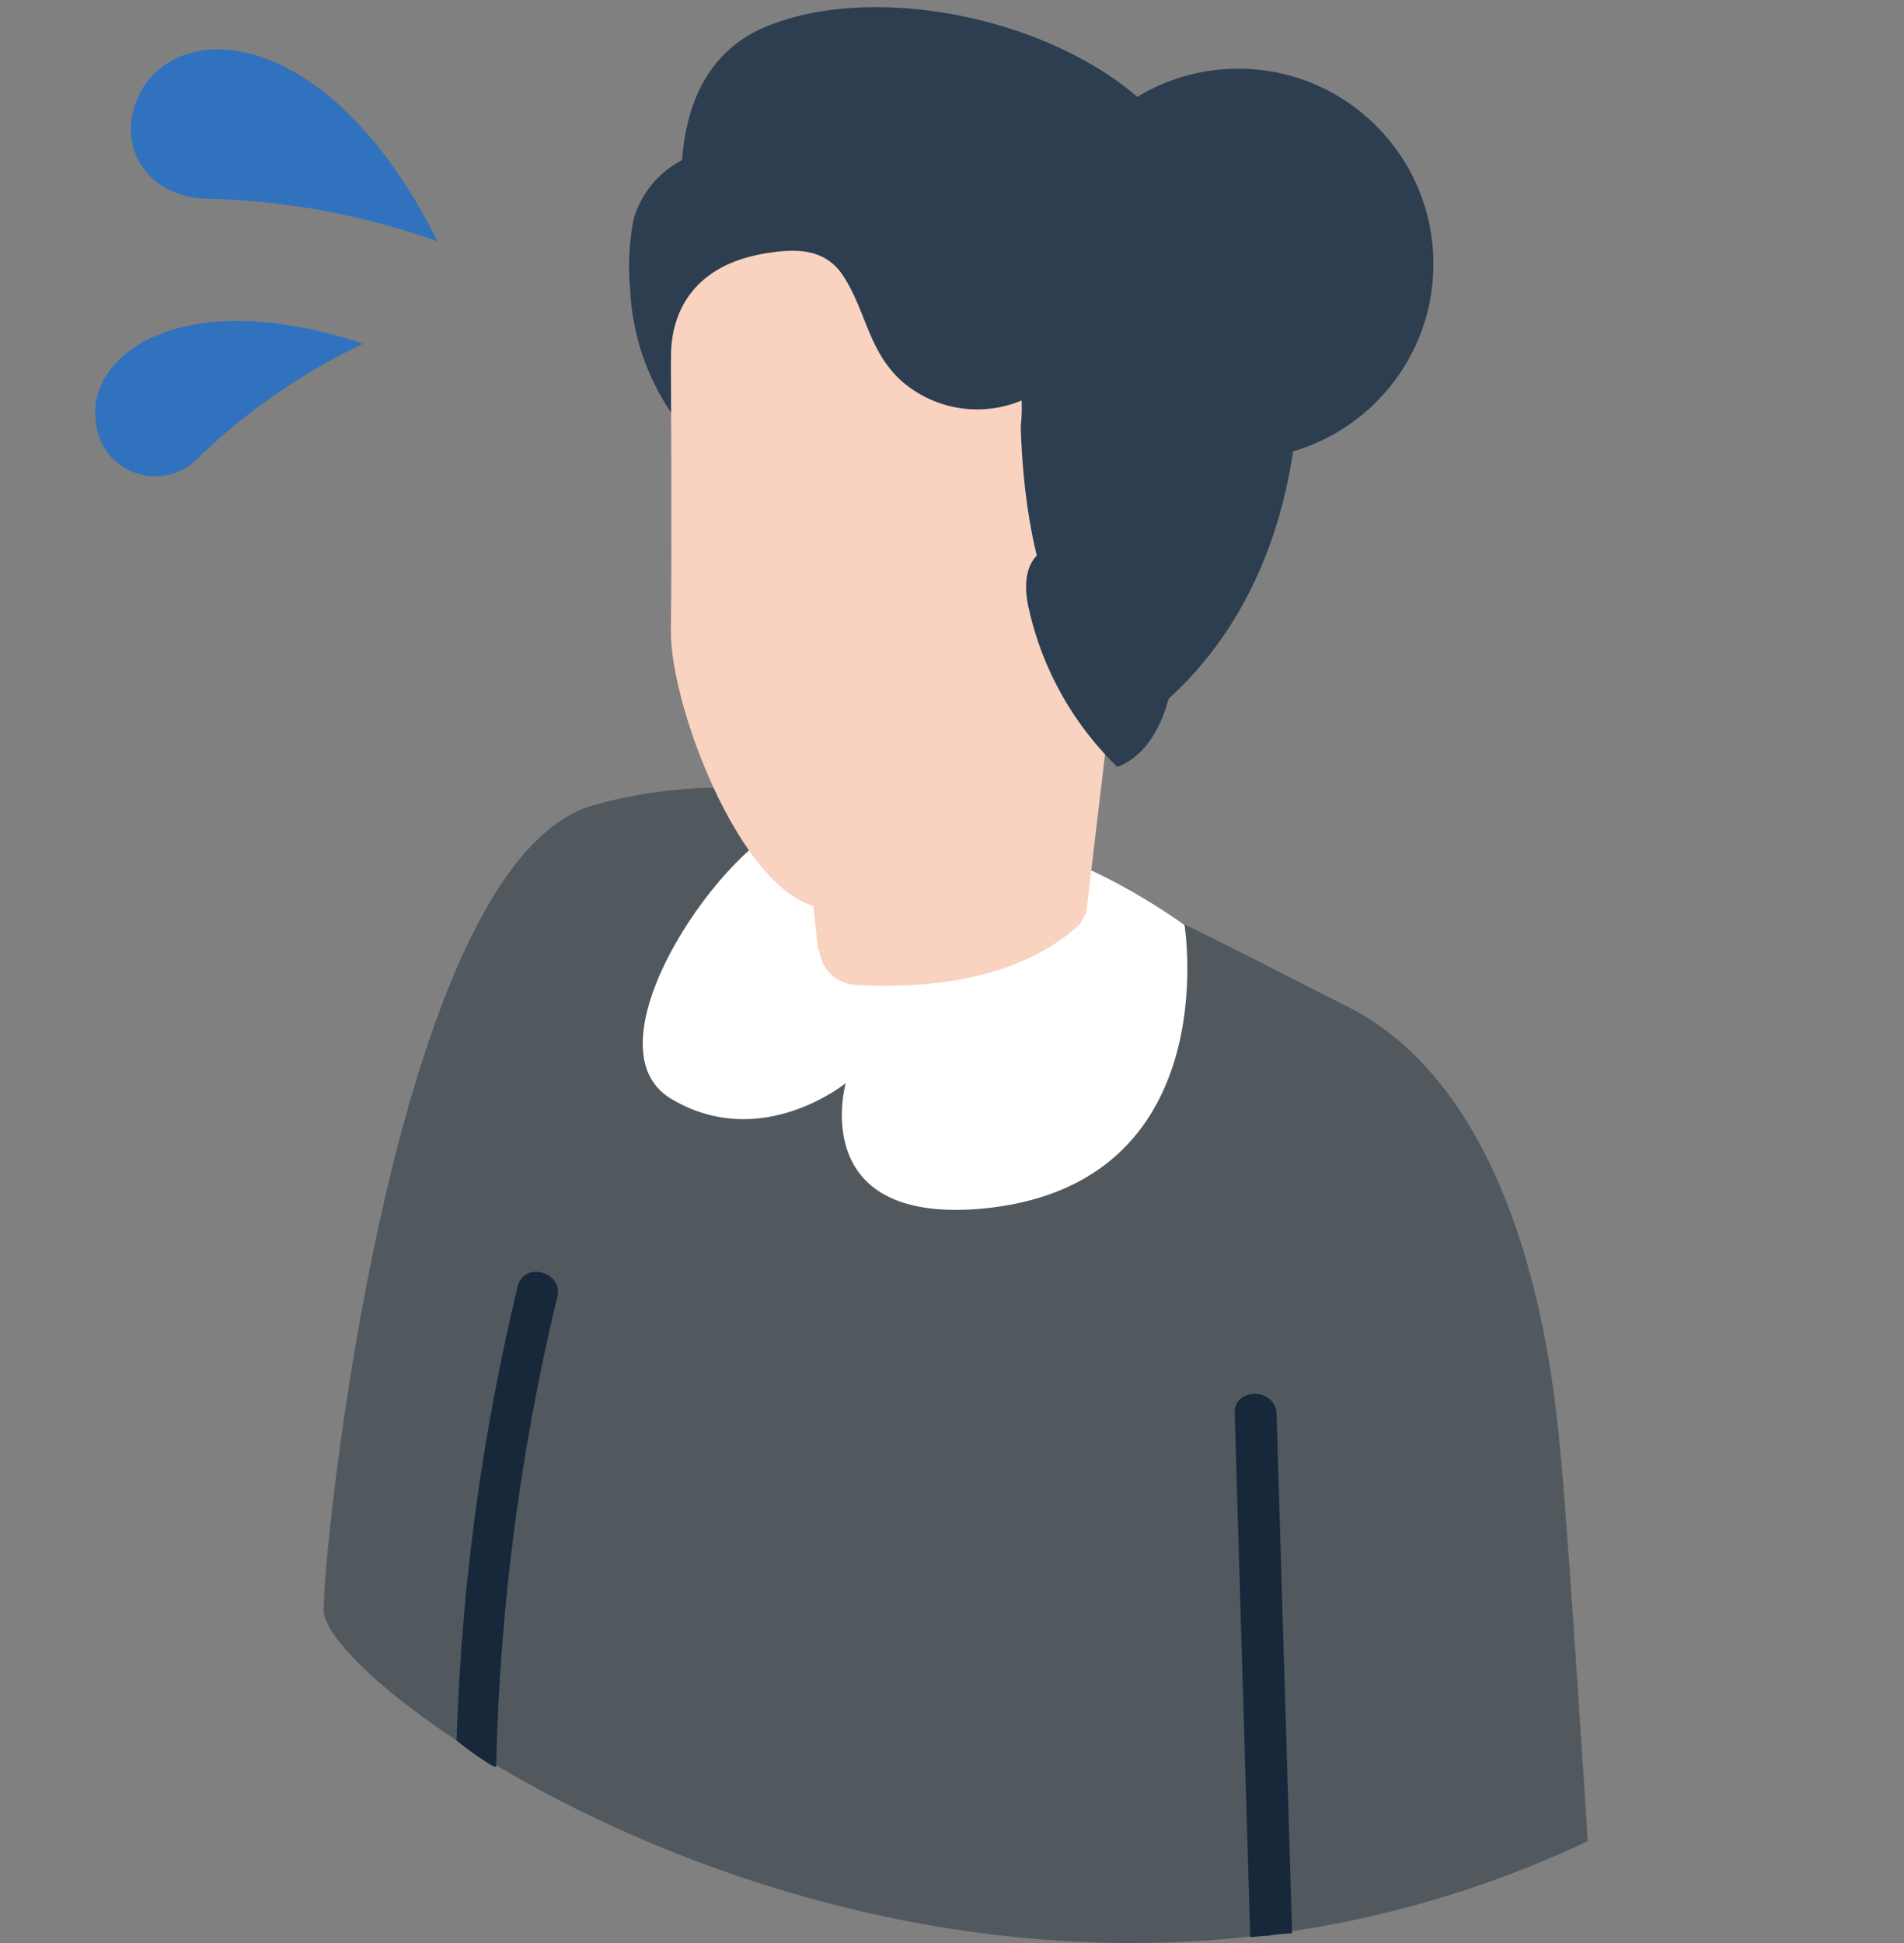
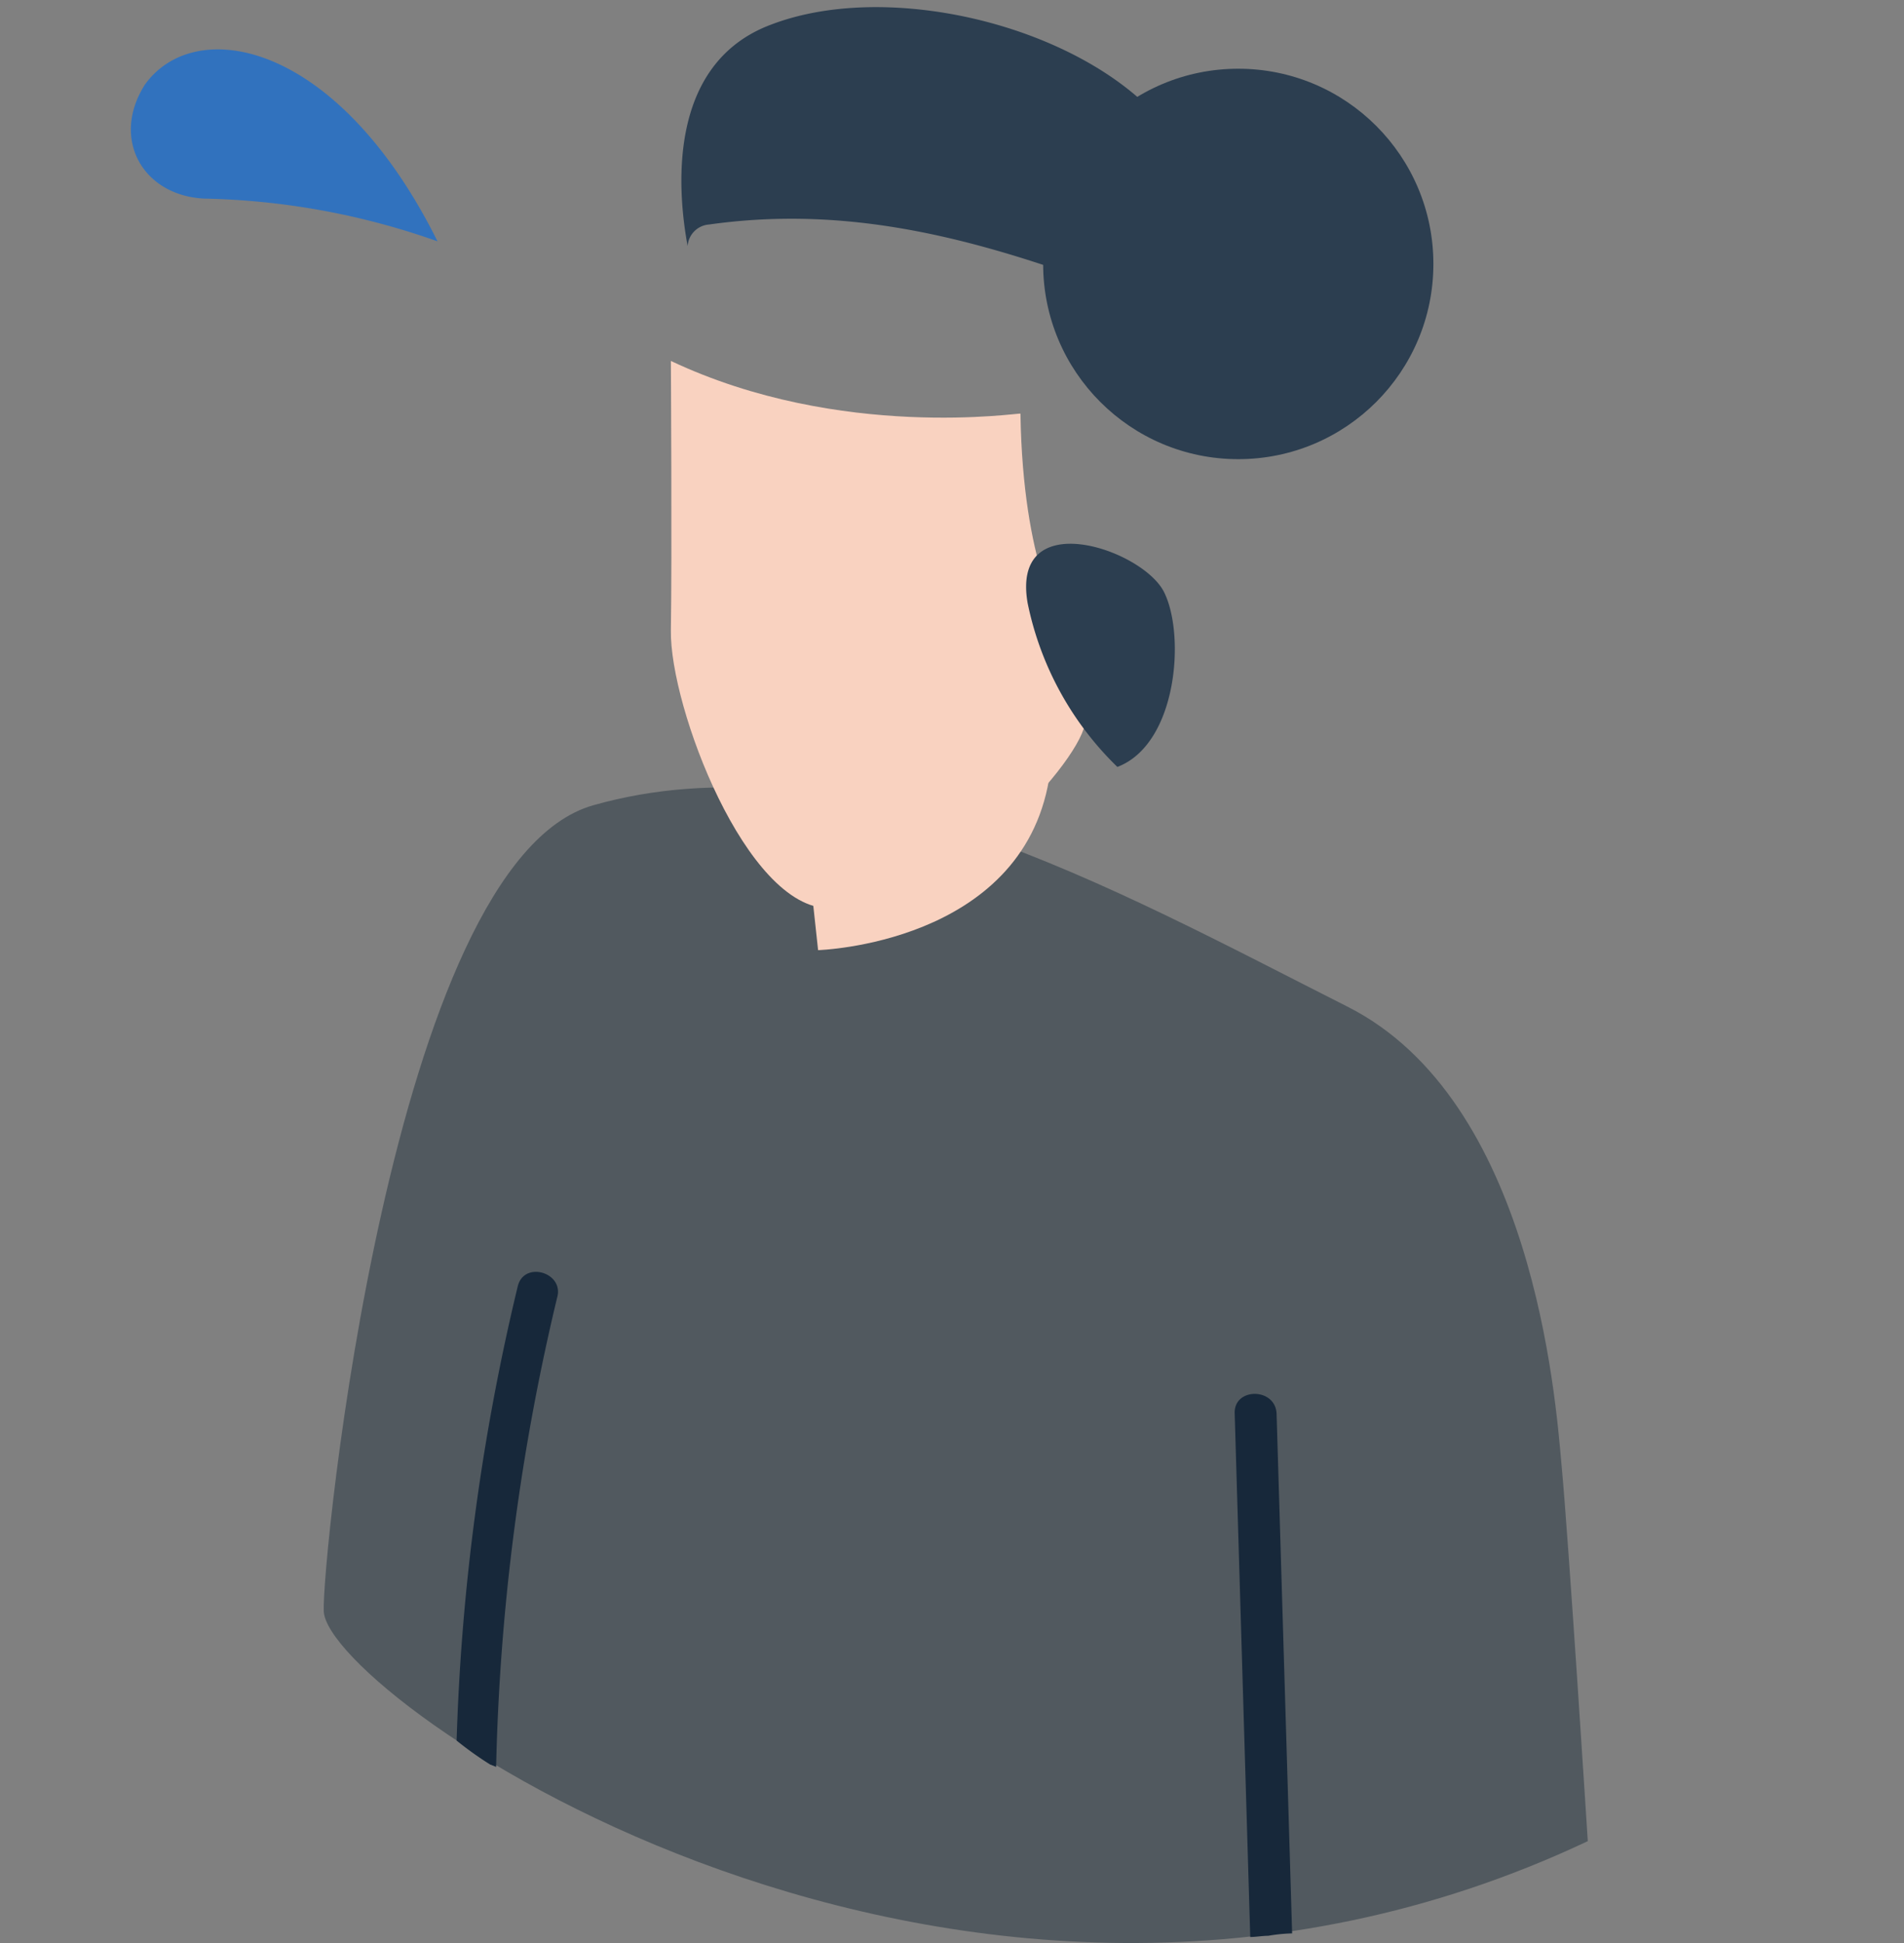
<svg xmlns="http://www.w3.org/2000/svg" width="100" height="102.001" viewBox="0 0 100 102.001">
  <rect x="0" y="0" width="100" height="102.001" fill="#808080" stroke="none" />
  <g id="グループ_400" data-name="グループ 400" transform="translate(-576 -5585)">
    <g id="グループ_396" data-name="グループ 396">
      <g id="Character_2" transform="translate(593 5585.37)">
        <path id="パス_2045" data-name="パス 2045" d="M226.087,209.126s-1.006-15.843-1.383-19.8c-.314-3.521-1.509-19.112-11.253-24.016-12.322-6.224-26.531-14.271-39.607-10.562-10.625,3.018-14.271,39.859-14.145,42.311C159.887,201.519,192.893,224.78,226.087,209.126Z" transform="translate(-159.695 -112.842)" fill="#51595f" />
-         <path id="パス_2046" data-name="パス 2046" d="M214.8,161.922s2.263,13.768-10.751,14.9c-9.116.754-7.041-6.6-7.041-6.6s-4.464,3.646-9.179.817,3.018-13.768,6.538-14.523S206.371,155.949,214.8,161.922Z" transform="translate(-169.59 -113.732)" fill="#fff" />
        <circle id="楕円形_140" data-name="楕円形 140" cx="10.248" cy="10.248" r="10.248" transform="translate(37.787 3.238)" fill="#2c3e50" />
-         <path id="パス_2047" data-name="パス 2047" d="M187.966,113.776a12.439,12.439,0,0,1-2.7-7.167,12.691,12.691,0,0,1,.189-3.772,5.082,5.082,0,0,1,2.452-3.018,12.285,12.285,0,0,0,2.389-2.012s26.845-5.218,29.925,10.436h0c.566,4.4.251,17.6-11.756,23.136-12.2,5.6-6.538-14.334-6.538-14.334" transform="translate(-169.165 -91.74)" fill="#2c3e50" />
-         <path id="パス_2048" data-name="パス 2048" d="M200,154.459l16.031-7.859-1.32,11.128a5.813,5.813,0,0,0-.314.566c-2.892,2.7-7.356,3.458-11.819,3.206a2.02,2.02,0,0,1-1.886-1.823C200.5,157.916,200.251,156.219,200,154.459Z" transform="translate(-174.661 -110.167)" fill="#f9d2c0" />
-         <path id="パス_2049" data-name="パス 2049" d="M188.767,115.287s-.943-5.218,4.967-6.161c1.572-.251,3.081-.251,4.024,1.195,1.195,1.823,1.32,3.961,3.081,5.532a6.038,6.038,0,0,0,6.287,1.006c.063,1.76-.189,3.018-2.326,3.646S190.4,118.681,188.767,115.287Z" transform="translate(-170.47 -96.206)" fill="#f9d2c0" />
        <path id="パス_2050" data-name="パス 2050" d="M210.275,102.764c-6.413-2.263-12.511-3.646-19.238-2.7a1.217,1.217,0,0,0-1.132,1.132c-.5-2.7-1.194-9.556,4.4-11.631,6.916-2.64,18.546.692,21.753,6.916a20.409,20.409,0,0,1,2.2,10C216,104.713,213.1,103.77,210.275,102.764Z" transform="translate(-170.79 -88.649)" fill="#2c3e50" />
        <path id="パス_2051" data-name="パス 2051" d="M200.6,159.764l.251,2.326s10.688-.314,12.134-8.99Z" transform="translate(-174.884 -112.581)" fill="#f9d2c0" style="mix-blend-mode: multiply;isolation: isolate" />
        <path id="パス_2052" data-name="パス 2052" d="M188.7,118.2s.063,10.31,0,14.145c-.063,4.024,3.961,14.585,8.3,14.585,6.664,0,13.454-8.047,13.454-9.807,0,0,6.727-4.149,2.892-7.356s-4.086,2.2-4.086,2.2-2.075-3.018-2.2-11C207.057,120.9,197.627,122.412,188.7,118.2Z" transform="translate(-170.465 -99.622)" fill="#f9d2c0" />
-         <path id="パス_2053" data-name="パス 2053" d="M172.56,220.125a17.8,17.8,0,0,1-1.76-1.257,116.831,116.831,0,0,1,3.206-23.827c.314-1.383,2.452-.754,2.075.566a116.651,116.651,0,0,0-3.206,24.644A1.062,1.062,0,0,1,172.56,220.125Z" transform="translate(-163.818 -127.865)" fill="#17283a" />
+         <path id="パス_2053" data-name="パス 2053" d="M172.56,220.125a17.8,17.8,0,0,1-1.76-1.257,116.831,116.831,0,0,1,3.206-23.827c.314-1.383,2.452-.754,2.075.566a116.651,116.651,0,0,0-3.206,24.644Z" transform="translate(-163.818 -127.865)" fill="#17283a" />
        <path id="パス_2054" data-name="パス 2054" d="M237.56,232.9c-.314,0-.629.063-.943.063l-.817-27.474c-.063-1.383,2.138-1.383,2.2,0l.817,27.285A8.52,8.52,0,0,0,237.56,232.9Z" transform="translate(-187.953 -131.648)" fill="#17283a" />
        <path id="パス_2055" data-name="パス 2055" d="M223.17,145.181a16.6,16.6,0,0,1-4.715-8.613c-.88-5.155,6.035-2.829,7.167-.566S226.313,143.986,223.17,145.181Z" transform="translate(-181.485 -105.29)" fill="#2c3e50" />
      </g>
      <g id="sweat01" transform="translate(601.188 5604.896) rotate(163)">
        <path id="パス_2587" data-name="パス 2587" d="M12.368,12.3h0C8.812,15.147,1.958,11.749,0,0A38.91,38.91,0,0,0,11.1,5.741c3,1.113,3.71,4.391,1.264,6.556Z" transform="translate(0 7.557)" fill="#3172be" />
-         <path id="パス_2588" data-name="パス 2588" d="M10.013.37a3.127,3.127,0,0,1,4.648,3.146h0C14.241,7.323,8.147,9.377,0,3.558A32.718,32.718,0,0,0,10.013.37Z" transform="translate(5.309 0)" fill="#3172be" />
      </g>
    </g>
    <rect id="長方形_206" data-name="長方形 206" width="100" height="102" transform="translate(576 5585)" fill="none" />
  </g>
</svg>